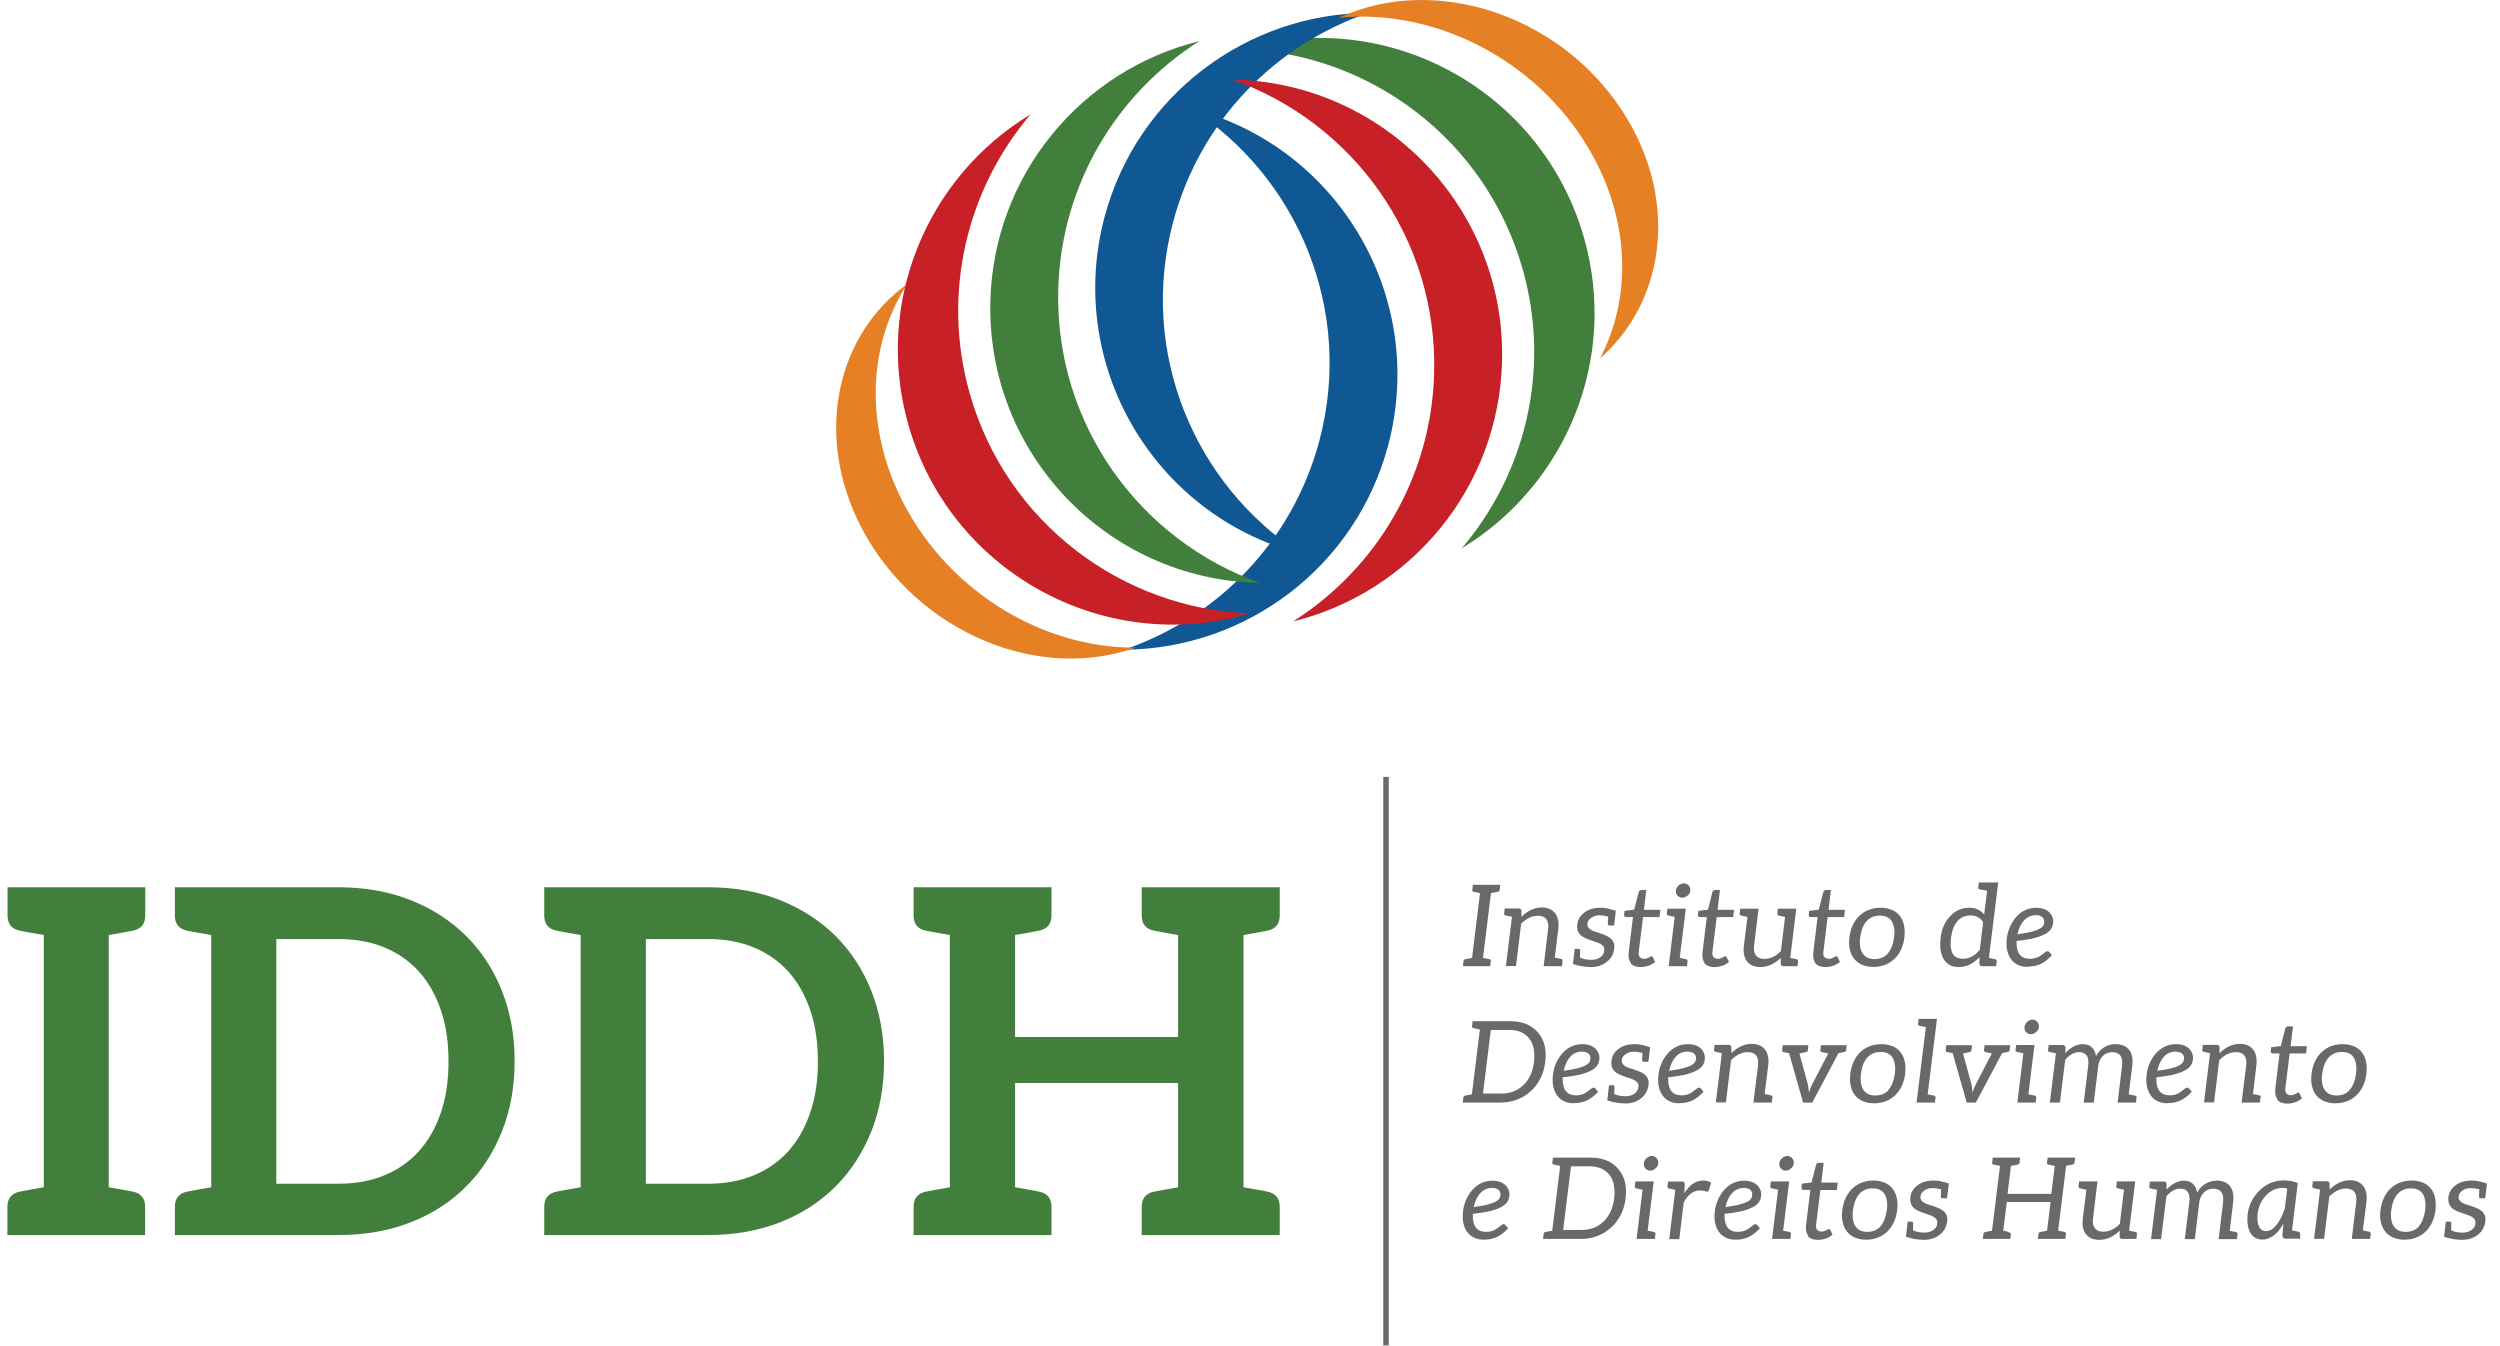
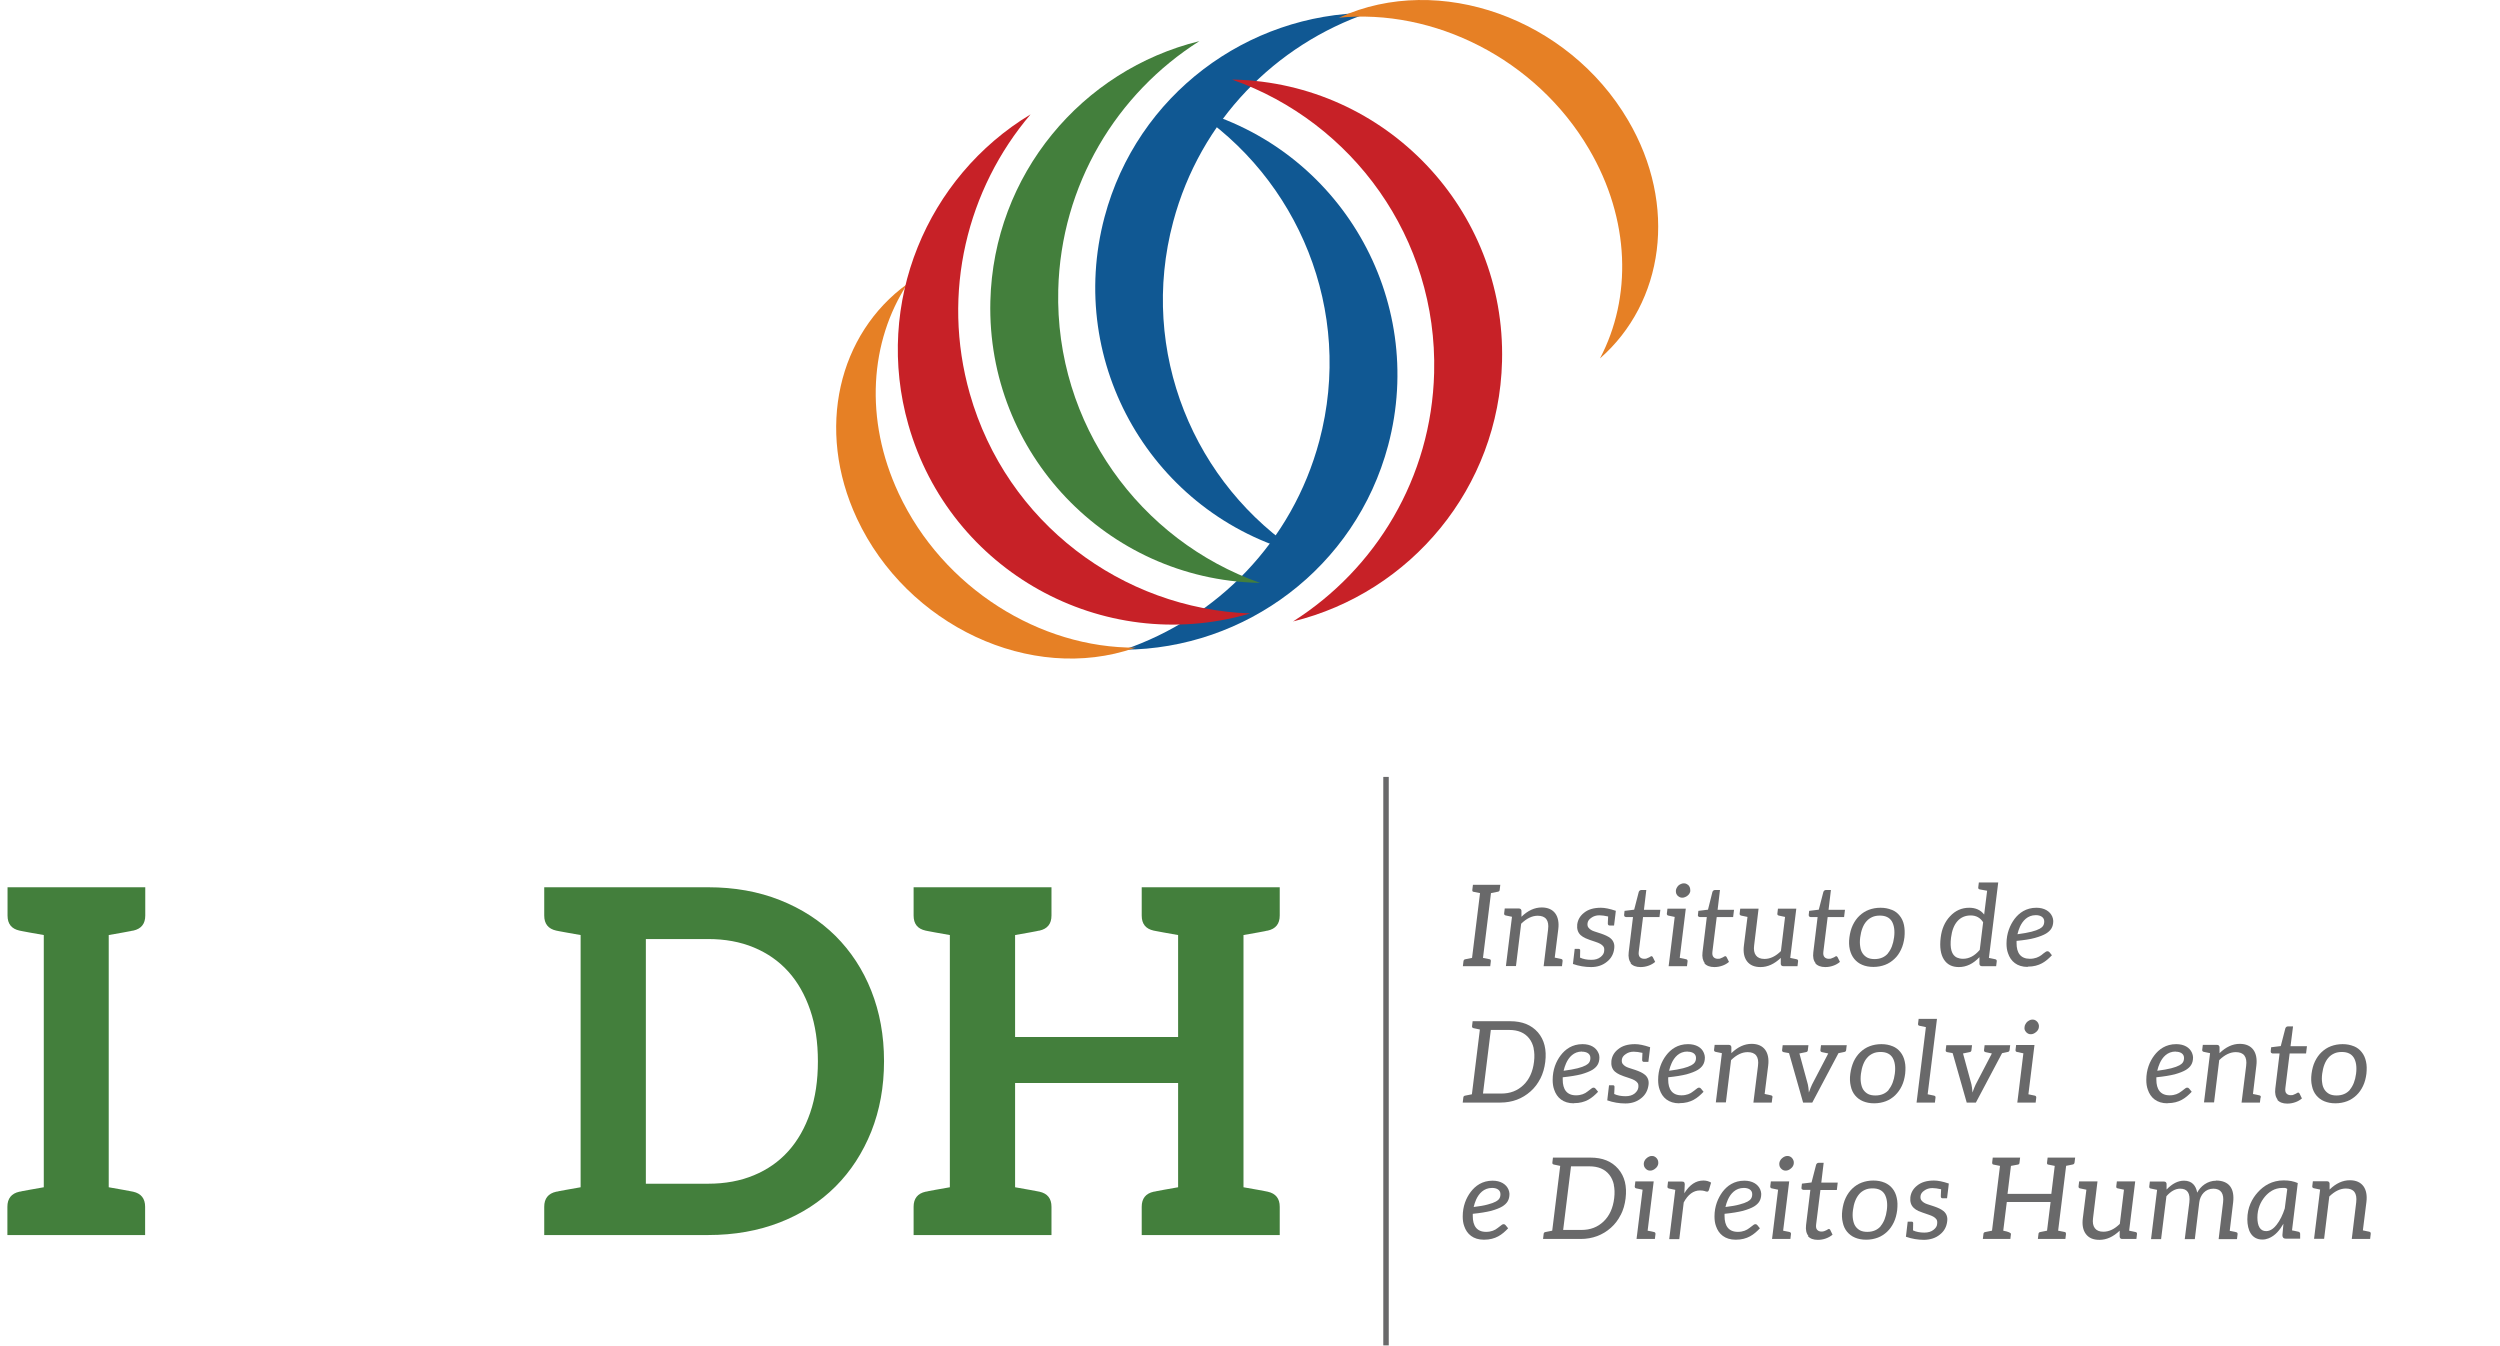
<svg xmlns="http://www.w3.org/2000/svg" width="169" height="91" viewBox="0 0 169 91" fill="none">
-   <path fill-rule="evenodd" clip-rule="evenodd" d="M83.988 3.32C92.618 3.64 100.438 9.43 102.928 18.18C104.868 25.01 103.098 32.03 98.818 37.06C105.818 32.83 109.428 24.31 107.078 16.07C104.268 6.2 93.988 0.47 84.118 3.28C84.078 3.29 84.028 3.3 83.978 3.32H83.988Z" fill="#437F3C" />
  <path fill-rule="evenodd" clip-rule="evenodd" d="M80.518 7.34C87.768 12.03 91.528 21.01 89.188 29.8C87.358 36.66 82.248 41.78 75.988 43.92C84.168 43.87 91.628 38.39 93.838 30.11C96.478 20.19 90.578 10.01 80.658 7.37C80.618 7.36 80.568 7.34 80.518 7.33V7.34Z" fill="#105893" />
  <path fill-rule="evenodd" clip-rule="evenodd" d="M87.968 37.45C80.718 32.76 76.958 23.78 79.308 14.99C81.138 8.13 86.248 3.01 92.508 0.87C84.328 0.92 76.868 6.4 74.668 14.67C72.028 24.59 77.928 34.77 87.848 37.41C87.888 37.42 87.938 37.43 87.988 37.45H87.968Z" fill="#105893" />
  <path fill-rule="evenodd" clip-rule="evenodd" d="M85.198 39.41C77.058 36.54 71.308 28.68 71.538 19.59C71.718 12.49 75.488 6.32 81.078 2.78C73.138 4.73 67.158 11.8 66.948 20.37C66.698 30.63 74.808 39.15 85.058 39.4C85.108 39.4 85.148 39.4 85.198 39.4V39.41Z" fill="#437F3C" />
  <path fill-rule="evenodd" clip-rule="evenodd" d="M90.478 1.2C96.908 0.55 103.838 3.97 107.418 10.08C110.218 14.85 110.318 20.13 108.158 24.23C112.478 20.45 113.438 13.88 110.058 8.13C106.018 1.24 97.288 -1.88 90.568 1.17C90.538 1.19 90.508 1.2 90.478 1.21V1.2Z" fill="#E68025" />
  <path fill-rule="evenodd" clip-rule="evenodd" d="M76.778 43.78C70.318 43.82 63.748 39.77 60.748 33.35C58.408 28.34 58.808 23.07 61.338 19.19C56.688 22.55 55.108 29 57.928 35.05C61.308 42.29 69.698 46.22 76.678 43.81C76.708 43.8 76.748 43.79 76.778 43.78Z" fill="#E68025" />
  <path fill-rule="evenodd" clip-rule="evenodd" d="M83.288 5.38C91.438 8.25 97.178 16.1 96.948 25.2C96.768 32.3 92.998 38.47 87.408 42.01C95.348 40.06 101.328 32.99 101.538 24.42C101.798 14.16 93.678 5.64 83.428 5.38C83.378 5.38 83.338 5.38 83.288 5.38Z" fill="#C72127" />
  <path fill-rule="evenodd" clip-rule="evenodd" d="M84.498 41.47C75.868 41.15 68.048 35.36 65.558 26.61C63.618 19.78 65.388 12.76 69.668 7.73C62.668 11.95 59.058 20.48 61.408 28.72C64.218 38.59 74.498 44.32 84.368 41.51C84.418 41.5 84.458 41.48 84.508 41.47H84.498Z" fill="#C72127" />
  <path fill-rule="evenodd" clip-rule="evenodd" d="M8.79 62.949C8.7 62.969 8.54 62.999 8.31 63.039C8.07 63.079 7.75 63.139 7.35 63.209V80.259C7.75 80.329 8.07 80.389 8.31 80.429C8.54 80.469 8.71 80.499 8.79 80.519C8.88 80.539 8.95 80.549 9 80.559C9.54 80.679 9.81 81.019 9.81 81.579V83.489H0.5V81.579C0.5 81.019 0.77 80.679 1.31 80.559C1.36 80.559 1.43 80.539 1.51 80.519C1.6 80.499 1.76 80.479 2 80.429C2.23 80.389 2.55 80.329 2.96 80.259V63.209C2.55 63.139 2.23 63.079 2 63.039C1.76 62.999 1.6 62.969 1.52 62.949C1.43 62.929 1.36 62.919 1.32 62.909C0.78 62.789 0.51 62.459 0.51 61.889V59.979H9.82V61.889C9.82 62.449 9.55 62.789 9.01 62.909C8.96 62.909 8.89 62.929 8.8 62.949H8.79Z" fill="#437F3C" />
-   <path fill-rule="evenodd" clip-rule="evenodd" d="M30.32 71.749C30.32 70.459 30.15 69.299 29.8 68.279C29.45 67.259 28.96 66.389 28.32 65.679C27.68 64.969 26.9 64.429 25.99 64.049C25.07 63.669 24.04 63.479 22.9 63.479H18.68V80.019H22.9C24.05 80.019 25.08 79.829 25.99 79.449C26.91 79.069 27.68 78.529 28.32 77.819C28.96 77.109 29.45 76.239 29.8 75.219C30.15 74.199 30.32 73.039 30.32 71.749ZM34.79 71.749C34.79 73.469 34.5 75.049 33.93 76.489C33.35 77.929 32.55 79.169 31.51 80.209C30.47 81.249 29.22 82.059 27.76 82.629C26.3 83.199 24.68 83.489 22.9 83.489H11.82V81.579C11.82 81.019 12.09 80.679 12.63 80.559C12.68 80.559 12.75 80.539 12.83 80.519C12.92 80.509 13.08 80.469 13.32 80.429C13.55 80.389 13.87 80.329 14.28 80.259V63.209C13.87 63.139 13.55 63.079 13.32 63.039C13.09 62.999 12.92 62.969 12.83 62.949C12.74 62.929 12.67 62.919 12.63 62.909C12.09 62.789 11.82 62.449 11.82 61.889V59.979H22.9C24.67 59.979 26.3 60.269 27.76 60.849C29.22 61.429 30.47 62.239 31.51 63.269C32.55 64.309 33.36 65.539 33.93 66.979C34.5 68.419 34.79 69.999 34.79 71.719V71.749Z" fill="#437F3C" />
  <path fill-rule="evenodd" clip-rule="evenodd" d="M55.29 71.749C55.29 70.459 55.12 69.299 54.77 68.279C54.42 67.259 53.93 66.389 53.29 65.679C52.65 64.969 51.87 64.429 50.96 64.049C50.05 63.669 49.01 63.479 47.87 63.479H43.66V80.019H47.87C49.02 80.019 50.05 79.829 50.96 79.449C51.88 79.069 52.65 78.529 53.29 77.819C53.93 77.109 54.42 76.239 54.77 75.219C55.12 74.199 55.29 73.039 55.29 71.749ZM59.76 71.749C59.76 73.469 59.47 75.049 58.9 76.489C58.32 77.929 57.52 79.169 56.48 80.209C55.44 81.249 54.19 82.059 52.73 82.629C51.27 83.199 49.65 83.489 47.87 83.489H36.79V81.579C36.79 81.019 37.06 80.679 37.6 80.559C37.65 80.559 37.72 80.539 37.8 80.519C37.89 80.509 38.05 80.469 38.29 80.429C38.52 80.389 38.84 80.329 39.25 80.259V63.209C38.84 63.139 38.52 63.079 38.29 63.039C38.05 62.999 37.89 62.969 37.8 62.949C37.71 62.929 37.64 62.919 37.6 62.909C37.06 62.789 36.79 62.449 36.79 61.889V59.979H47.87C49.65 59.979 51.27 60.269 52.73 60.849C54.19 61.429 55.44 62.239 56.48 63.269C57.52 64.309 58.33 65.539 58.9 66.979C59.47 68.419 59.76 69.999 59.76 71.719V71.749Z" fill="#437F3C" />
  <path fill-rule="evenodd" clip-rule="evenodd" d="M85.5 62.949C85.41 62.969 85.25 62.999 85.02 63.039C84.79 63.079 84.47 63.139 84.06 63.209V80.259C84.47 80.329 84.79 80.389 85.02 80.429C85.26 80.469 85.42 80.499 85.5 80.519C85.59 80.539 85.66 80.549 85.7 80.559C86.24 80.679 86.51 81.019 86.51 81.579V83.489H77.18V81.579C77.18 81.019 77.45 80.679 77.99 80.559C78.04 80.559 78.11 80.539 78.2 80.519C78.29 80.499 78.45 80.469 78.68 80.429C78.91 80.389 79.23 80.329 79.64 80.259V73.209H68.62V80.259C69.03 80.329 69.34 80.389 69.58 80.429C69.81 80.469 69.98 80.499 70.06 80.519C70.15 80.539 70.22 80.549 70.27 80.559C70.81 80.679 71.08 81.019 71.08 81.579V83.489H61.76V81.579C61.76 81.019 62.03 80.679 62.57 80.559C62.62 80.559 62.68 80.539 62.77 80.519C62.86 80.499 63.02 80.469 63.25 80.429C63.48 80.389 63.8 80.329 64.21 80.259V63.209C63.8 63.139 63.48 63.079 63.25 63.039C63.02 62.999 62.86 62.969 62.77 62.949C62.68 62.929 62.61 62.919 62.57 62.909C62.03 62.789 61.76 62.459 61.76 61.889V59.979H71.08V61.889C71.08 62.449 70.81 62.789 70.27 62.909C70.22 62.909 70.15 62.929 70.06 62.949C69.97 62.969 69.81 62.999 69.58 63.039C69.35 63.079 69.03 63.139 68.62 63.209V70.099H79.64V63.209C79.23 63.139 78.91 63.079 78.68 63.039C78.45 62.999 78.29 62.969 78.2 62.949C78.11 62.929 78.04 62.919 77.99 62.909C77.45 62.789 77.18 62.459 77.18 61.889V59.979H86.51V61.889C86.51 62.449 86.24 62.789 85.7 62.909C85.65 62.909 85.59 62.929 85.5 62.949Z" fill="#437F3C" />
  <path d="M93.88 52.519H93.51V90.949H93.88V52.519Z" fill="#69696A" />
  <path fill-rule="evenodd" clip-rule="evenodd" d="M100.79 60.374L100.25 64.754C100.49 64.804 100.64 64.834 100.7 64.844C100.76 64.854 100.79 64.904 100.78 64.984L100.74 65.314H98.89L98.93 64.984C98.94 64.904 98.98 64.854 99.06 64.844L99.51 64.754L100.05 60.374C99.81 60.324 99.66 60.294 99.6 60.284C99.54 60.274 99.52 60.224 99.53 60.144L99.57 59.814H101.42L101.38 60.144C101.38 60.224 101.33 60.274 101.24 60.284L100.79 60.374Z" fill="#69696A" />
  <path fill-rule="evenodd" clip-rule="evenodd" d="M105.63 64.984L105.59 65.314H104.35L104.65 62.834C104.73 62.214 104.49 61.904 103.95 61.904C103.57 61.904 103.2 62.084 102.83 62.444L102.48 65.304H101.8L102.21 61.974C101.97 61.924 101.83 61.894 101.78 61.884C101.71 61.864 101.67 61.824 101.68 61.744L101.72 61.414H102.68C102.78 61.414 102.83 61.464 102.85 61.554V61.974C103.28 61.554 103.74 61.344 104.22 61.344C105.06 61.344 105.45 61.924 105.34 62.814L105.1 64.734C105.34 64.784 105.48 64.814 105.53 64.824C105.61 64.844 105.64 64.884 105.63 64.964V64.984Z" fill="#69696A" />
  <path fill-rule="evenodd" clip-rule="evenodd" d="M109.23 61.564L109.2 61.834L109.11 62.564H108.81C108.74 62.564 108.7 62.524 108.69 62.454C108.69 62.444 108.69 62.274 108.71 61.954C108.48 61.904 108.29 61.874 108.12 61.874C107.9 61.874 107.72 61.934 107.57 62.044C107.42 62.144 107.34 62.264 107.32 62.394C107.3 62.524 107.32 62.624 107.37 62.694C107.46 62.814 107.59 62.904 107.78 62.964C107.97 63.024 108.12 63.074 108.24 63.114C108.36 63.154 108.48 63.204 108.59 63.254C108.71 63.304 108.8 63.374 108.89 63.444C109.08 63.614 109.16 63.844 109.12 64.124C109.08 64.494 108.91 64.794 108.63 65.014C108.34 65.254 107.98 65.374 107.56 65.374C107.14 65.374 106.73 65.304 106.33 65.164L106.45 64.144H106.72C106.78 64.144 106.82 64.174 106.82 64.244C106.82 64.264 106.82 64.434 106.81 64.734C107.02 64.834 107.27 64.884 107.58 64.884C107.83 64.884 108.04 64.824 108.2 64.694C108.35 64.574 108.43 64.444 108.44 64.304C108.46 64.154 108.44 64.044 108.39 63.984C108.34 63.914 108.27 63.854 108.18 63.804C108.09 63.754 107.99 63.714 107.87 63.674C107.55 63.574 107.32 63.484 107.18 63.424C107.05 63.364 106.94 63.294 106.85 63.214C106.66 63.034 106.59 62.794 106.62 62.494C106.66 62.184 106.81 61.914 107.08 61.704C107.36 61.474 107.74 61.364 108.22 61.364C108.49 61.364 108.82 61.434 109.21 61.564H109.23Z" fill="#69696A" />
  <path fill-rule="evenodd" clip-rule="evenodd" d="M110.26 65.114C110.12 64.944 110.06 64.694 110.1 64.374L110.39 61.994H109.92C109.92 61.994 109.85 61.984 109.82 61.954C109.8 61.934 109.79 61.894 109.79 61.844L109.82 61.574L110.47 61.494L110.78 60.294C110.78 60.294 110.81 60.224 110.84 60.204C110.87 60.184 110.91 60.164 110.95 60.164H111.29L111.13 61.504H112.24L112.18 61.994H111.07L110.78 64.334C110.76 64.494 110.78 64.614 110.85 64.694C110.92 64.774 111.02 64.814 111.14 64.814C111.21 64.814 111.28 64.814 111.33 64.784C111.38 64.764 111.43 64.744 111.47 64.724C111.51 64.704 111.55 64.684 111.57 64.664L111.64 64.634C111.64 64.634 111.71 64.654 111.73 64.704L111.89 65.024C111.76 65.134 111.61 65.224 111.43 65.284C111.26 65.344 111.08 65.374 110.9 65.374C110.59 65.374 110.37 65.284 110.22 65.114H110.26Z" fill="#69696A" />
  <path fill-rule="evenodd" clip-rule="evenodd" d="M114.27 60.204C114.27 60.274 114.24 60.334 114.21 60.394C114.18 60.454 114.13 60.504 114.08 60.544C114.03 60.584 113.97 60.624 113.91 60.644C113.85 60.674 113.78 60.684 113.72 60.684C113.66 60.684 113.59 60.674 113.54 60.644C113.49 60.614 113.44 60.584 113.4 60.544C113.36 60.494 113.33 60.444 113.31 60.394C113.29 60.334 113.29 60.274 113.29 60.204C113.29 60.134 113.32 60.074 113.35 60.014C113.38 59.954 113.42 59.904 113.47 59.854C113.52 59.814 113.58 59.774 113.64 59.754C113.7 59.724 113.76 59.714 113.83 59.714C113.9 59.714 113.96 59.724 114.01 59.754C114.06 59.784 114.11 59.814 114.15 59.854C114.19 59.904 114.22 59.954 114.24 60.014C114.26 60.074 114.26 60.134 114.26 60.204H114.27ZM114.08 64.984L114.04 65.314H112.8L112.87 64.754L113.21 61.984C113.21 61.984 112.85 61.914 112.78 61.894C112.71 61.884 112.67 61.824 112.68 61.754L112.72 61.424H113.96L113.55 64.754C113.55 64.754 113.91 64.824 113.98 64.844C114.05 64.854 114.09 64.914 114.08 64.984Z" fill="#69696A" />
  <path fill-rule="evenodd" clip-rule="evenodd" d="M115.25 65.114C115.11 64.944 115.05 64.694 115.09 64.374L115.38 61.994H114.91C114.91 61.994 114.84 61.984 114.81 61.954C114.78 61.934 114.77 61.894 114.78 61.844L114.81 61.574L115.46 61.494L115.76 60.294C115.76 60.294 115.79 60.224 115.82 60.204C115.85 60.184 115.89 60.164 115.93 60.164H116.27L116.11 61.504H117.22L117.16 61.994H116.05L115.76 64.334C115.74 64.494 115.76 64.614 115.83 64.694C115.9 64.774 116 64.814 116.12 64.814C116.19 64.814 116.26 64.814 116.31 64.784C116.36 64.764 116.41 64.744 116.45 64.724C116.49 64.704 116.53 64.684 116.55 64.664L116.63 64.634C116.63 64.634 116.7 64.654 116.72 64.704L116.88 65.024C116.75 65.134 116.6 65.224 116.42 65.284C116.25 65.344 116.07 65.374 115.89 65.374C115.58 65.374 115.36 65.284 115.21 65.114H115.25Z" fill="#69696A" />
  <path fill-rule="evenodd" clip-rule="evenodd" d="M120.39 64.294L120.67 61.984C120.67 61.984 120.49 61.944 120.25 61.894C120.17 61.874 120.14 61.834 120.15 61.754L120.19 61.424H121.43L121.02 64.754C121.26 64.804 121.4 64.834 121.45 64.844C121.53 64.864 121.56 64.904 121.55 64.984L121.51 65.314H120.55C120.45 65.314 120.4 65.264 120.38 65.174V64.754C119.95 65.164 119.5 65.374 119.01 65.374C118.6 65.374 118.29 65.244 118.09 64.974C117.9 64.714 117.83 64.364 117.89 63.904L118.13 61.984C117.89 61.934 117.75 61.904 117.7 61.894C117.63 61.874 117.59 61.834 117.6 61.754L117.64 61.424H118.88L118.58 63.904C118.54 64.194 118.58 64.424 118.7 64.584C118.82 64.744 119.01 64.824 119.28 64.824C119.67 64.824 120.04 64.644 120.4 64.284L120.39 64.294Z" fill="#69696A" />
  <path fill-rule="evenodd" clip-rule="evenodd" d="M122.74 65.114C122.59 64.944 122.54 64.694 122.58 64.374L122.87 61.994H122.4C122.4 61.994 122.33 61.984 122.3 61.954C122.28 61.934 122.27 61.894 122.27 61.844L122.3 61.574L122.95 61.494L123.26 60.294C123.26 60.294 123.29 60.224 123.32 60.204C123.35 60.184 123.39 60.164 123.43 60.164H123.77L123.61 61.504H124.72L124.66 61.994H123.55L123.26 64.334C123.24 64.494 123.26 64.614 123.33 64.694C123.4 64.774 123.5 64.814 123.62 64.814C123.69 64.814 123.76 64.814 123.81 64.784C123.86 64.764 123.91 64.744 123.96 64.724C124 64.704 124.04 64.684 124.06 64.664L124.13 64.634C124.13 64.634 124.19 64.654 124.22 64.704L124.38 65.024C124.25 65.134 124.1 65.224 123.92 65.284C123.75 65.344 123.57 65.374 123.39 65.374C123.08 65.374 122.86 65.284 122.71 65.114H122.74Z" fill="#69696A" />
  <path fill-rule="evenodd" clip-rule="evenodd" d="M127.62 64.444C127.84 64.184 127.98 63.824 128.04 63.364C128.1 62.904 128.04 62.544 127.89 62.284C127.73 62.024 127.46 61.894 127.08 61.894C126.89 61.894 126.71 61.924 126.56 61.994C126.41 62.064 126.28 62.154 126.17 62.284C126.06 62.404 125.97 62.564 125.9 62.744C125.83 62.924 125.78 63.134 125.75 63.364C125.72 63.594 125.72 63.804 125.75 63.984C125.77 64.164 125.83 64.324 125.91 64.444C125.99 64.564 126.1 64.664 126.23 64.734C126.37 64.804 126.53 64.834 126.72 64.834C127.1 64.834 127.41 64.704 127.63 64.444H127.62ZM127.89 61.504C128.11 61.594 128.29 61.734 128.42 61.904C128.56 62.074 128.66 62.294 128.71 62.534C128.76 62.784 128.77 63.054 128.74 63.364C128.7 63.674 128.63 63.944 128.51 64.194C128.39 64.444 128.25 64.654 128.06 64.824C127.88 64.994 127.67 65.134 127.43 65.224C127.19 65.314 126.93 65.364 126.64 65.364C126.35 65.364 126.1 65.314 125.89 65.224C125.67 65.134 125.49 64.994 125.35 64.824C125.21 64.654 125.11 64.444 125.05 64.194C124.99 63.944 124.98 63.674 125.02 63.364C125.06 63.064 125.13 62.784 125.25 62.534C125.37 62.284 125.52 62.074 125.7 61.904C125.88 61.734 126.09 61.594 126.33 61.504C126.57 61.414 126.83 61.364 127.12 61.364C127.41 61.364 127.66 61.414 127.87 61.504H127.89Z" fill="#69696A" />
  <path fill-rule="evenodd" clip-rule="evenodd" d="M133.83 64.224L134.06 62.344C133.87 62.044 133.59 61.884 133.22 61.884C132.85 61.884 132.55 62.014 132.32 62.274C132.09 62.534 131.95 62.904 131.89 63.384C131.8 64.114 131.93 64.564 132.29 64.734C132.41 64.784 132.54 64.814 132.7 64.814C133.1 64.814 133.48 64.624 133.82 64.224H133.83ZM134.13 61.814L134.33 60.214C134.07 60.174 133.91 60.144 133.83 60.124C133.75 60.104 133.72 60.064 133.73 59.984L133.77 59.654H135.08L134.45 64.754C134.69 64.804 134.83 64.834 134.88 64.844C134.95 64.864 134.99 64.904 134.98 64.984L134.94 65.314H133.98C133.88 65.314 133.83 65.264 133.81 65.174V64.704C133.39 65.154 132.92 65.374 132.42 65.374C131.96 65.374 131.63 65.204 131.41 64.864C131.19 64.524 131.11 64.024 131.19 63.384C131.26 62.794 131.47 62.314 131.82 61.944C132.18 61.554 132.61 61.364 133.12 61.364C133.55 61.364 133.89 61.514 134.13 61.824V61.814Z" fill="#69696A" />
  <path fill-rule="evenodd" clip-rule="evenodd" d="M137.62 61.864C137.06 61.864 136.73 62.254 136.55 62.644C136.48 62.804 136.42 62.974 136.38 63.154C136.77 63.104 137.09 63.044 137.33 62.984C137.57 62.924 137.75 62.854 137.88 62.784C138.08 62.674 138.19 62.544 138.19 62.284C138.19 62.004 137.93 61.864 137.63 61.864H137.62ZM137.07 65.364C136.35 65.364 135.92 64.984 135.74 64.434C135.67 64.244 135.64 64.024 135.64 63.784C135.64 63.084 135.88 62.534 136.18 62.124C136.49 61.714 136.96 61.364 137.66 61.364C138.19 61.364 138.57 61.594 138.73 61.954C138.77 62.054 138.8 62.154 138.8 62.254C138.8 62.684 138.62 62.914 138.32 63.104C138.14 63.214 137.88 63.314 137.56 63.404C137.24 63.494 136.82 63.554 136.32 63.604V63.684V63.764C136.32 64.414 136.59 64.814 137.22 64.814C137.56 64.814 137.81 64.704 138 64.564C138.1 64.484 138.19 64.404 138.29 64.344C138.33 64.314 138.37 64.304 138.41 64.304C138.46 64.304 138.5 64.324 138.54 64.364L138.71 64.574C138.31 64.994 137.87 65.344 137.08 65.344L137.07 65.364Z" fill="#69696A" />
  <path fill-rule="evenodd" clip-rule="evenodd" d="M103.68 70.874C103.62 70.604 103.52 70.384 103.37 70.194C103.07 69.814 102.62 69.624 102.02 69.624H100.78L100.25 73.924H101.49C102.09 73.924 102.58 73.734 102.98 73.354C103.38 72.974 103.62 72.444 103.7 71.774C103.74 71.434 103.73 71.134 103.67 70.864L103.68 70.874ZM104.13 72.904C103.96 73.244 103.74 73.534 103.47 73.774C102.91 74.274 102.23 74.534 101.42 74.534H98.88L98.92 74.204C98.92 74.124 98.97 74.074 99.05 74.064L99.5 73.974L100.04 69.594C99.8 69.544 99.66 69.514 99.61 69.504C99.54 69.484 99.5 69.444 99.51 69.364L99.55 69.034H102.09C102.9 69.034 103.52 69.284 103.96 69.784C104.4 70.294 104.56 70.964 104.46 71.784C104.41 72.194 104.3 72.574 104.13 72.914V72.904Z" fill="#69696A" />
  <path fill-rule="evenodd" clip-rule="evenodd" d="M106.94 71.084C106.38 71.084 106.05 71.474 105.87 71.874C105.8 72.034 105.74 72.204 105.7 72.384C106.09 72.334 106.41 72.274 106.65 72.214C106.89 72.154 107.07 72.084 107.2 72.014C107.4 71.904 107.51 71.774 107.51 71.514C107.51 71.224 107.25 71.094 106.95 71.094L106.94 71.084ZM106.39 74.584C105.67 74.584 105.24 74.204 105.06 73.654C104.99 73.464 104.96 73.244 104.96 73.004C104.96 72.304 105.19 71.754 105.5 71.344C105.81 70.934 106.28 70.584 106.98 70.584C107.51 70.584 107.89 70.804 108.05 71.174C108.1 71.274 108.12 71.384 108.12 71.474C108.12 71.904 107.94 72.134 107.64 72.324C107.45 72.434 107.2 72.534 106.88 72.624C106.56 72.704 106.14 72.774 105.64 72.824V72.904V72.984C105.64 73.634 105.91 74.044 106.54 74.044C106.88 74.044 107.14 73.934 107.32 73.784C107.42 73.704 107.51 73.634 107.61 73.564C107.65 73.534 107.69 73.524 107.73 73.524C107.78 73.524 107.82 73.544 107.86 73.594L108.03 73.804C107.63 74.224 107.19 74.574 106.4 74.574L106.39 74.584Z" fill="#69696A" />
  <path fill-rule="evenodd" clip-rule="evenodd" d="M111.55 70.784L111.52 71.054L111.43 71.784H111.13C111.06 71.784 111.02 71.744 111.01 71.674C111.01 71.664 111.01 71.494 111.03 71.174C110.81 71.124 110.61 71.094 110.44 71.094C110.22 71.094 110.04 71.154 109.89 71.264C109.74 71.364 109.66 71.484 109.64 71.614C109.62 71.744 109.64 71.844 109.69 71.914C109.78 72.034 109.91 72.124 110.1 72.184C110.28 72.244 110.44 72.294 110.56 72.334C110.68 72.374 110.8 72.424 110.91 72.474C111.02 72.524 111.12 72.594 111.21 72.664C111.4 72.834 111.48 73.064 111.44 73.344C111.39 73.714 111.23 74.014 110.95 74.234C110.66 74.474 110.3 74.594 109.88 74.594C109.46 74.594 109.05 74.524 108.65 74.384L108.77 73.364H109.04C109.1 73.364 109.14 73.394 109.14 73.464C109.14 73.484 109.14 73.654 109.12 73.954C109.33 74.054 109.59 74.104 109.89 74.104C110.14 74.104 110.35 74.044 110.51 73.914C110.65 73.794 110.73 73.664 110.75 73.524C110.77 73.374 110.75 73.264 110.7 73.204C110.65 73.134 110.58 73.074 110.49 73.024C110.4 72.974 110.3 72.934 110.18 72.894C109.85 72.794 109.63 72.704 109.49 72.644C109.36 72.584 109.25 72.514 109.16 72.434C108.97 72.254 108.9 72.014 108.93 71.714C108.97 71.394 109.12 71.134 109.39 70.924C109.67 70.694 110.05 70.584 110.53 70.584C110.8 70.584 111.13 70.654 111.52 70.784H111.55Z" fill="#69696A" />
  <path fill-rule="evenodd" clip-rule="evenodd" d="M114.07 71.084C113.51 71.084 113.18 71.474 113 71.874C112.93 72.034 112.87 72.204 112.83 72.384C113.22 72.334 113.54 72.274 113.78 72.214C114.02 72.154 114.2 72.084 114.33 72.014C114.53 71.904 114.65 71.774 114.65 71.514C114.65 71.224 114.39 71.094 114.09 71.094L114.07 71.084ZM113.52 74.584C112.8 74.584 112.37 74.204 112.19 73.654C112.12 73.464 112.09 73.244 112.09 73.004C112.09 72.304 112.32 71.754 112.63 71.344C112.94 70.934 113.41 70.584 114.11 70.584C114.64 70.584 115.03 70.804 115.18 71.174C115.22 71.274 115.25 71.384 115.25 71.474C115.25 71.904 115.07 72.134 114.77 72.324C114.59 72.434 114.33 72.534 114.01 72.624C113.69 72.704 113.27 72.774 112.77 72.824V72.904V72.984C112.77 73.634 113.04 74.044 113.67 74.044C114.01 74.044 114.27 73.934 114.45 73.784C114.55 73.704 114.64 73.634 114.74 73.564C114.78 73.534 114.82 73.524 114.86 73.524C114.91 73.524 114.95 73.544 114.99 73.594L115.16 73.804C114.76 74.224 114.32 74.574 113.53 74.574L113.52 74.584Z" fill="#69696A" />
  <path fill-rule="evenodd" clip-rule="evenodd" d="M119.81 74.204L119.77 74.534H118.53L118.84 72.054C118.92 71.434 118.68 71.124 118.14 71.124C117.76 71.124 117.39 71.304 117.02 71.664L116.67 74.524H115.99L116.4 71.194C116.16 71.144 116.02 71.114 115.97 71.104C115.9 71.084 115.86 71.044 115.87 70.964L115.91 70.634H116.87C116.97 70.634 117.02 70.684 117.04 70.774V71.194C117.47 70.774 117.93 70.564 118.41 70.564C119.25 70.564 119.64 71.144 119.53 72.034L119.29 73.954C119.53 74.004 119.67 74.034 119.72 74.044C119.8 74.064 119.83 74.104 119.82 74.184L119.81 74.204Z" fill="#69696A" />
  <path fill-rule="evenodd" clip-rule="evenodd" d="M124.84 70.644L124.8 70.974C124.8 71.054 124.75 71.104 124.67 71.114C124.64 71.114 124.51 71.144 124.28 71.194L122.51 74.534H121.89L120.94 71.194C120.94 71.194 120.83 71.164 120.73 71.154C120.63 71.134 120.58 71.124 120.57 71.124C120.5 71.104 120.46 71.064 120.47 70.984L120.51 70.654H122.25L122.21 70.984C122.21 71.064 122.16 71.114 122.08 71.124C122.03 71.134 121.89 71.164 121.64 71.214L122.21 73.304C122.24 73.424 122.26 73.604 122.28 73.854C122.37 73.604 122.44 73.424 122.5 73.304L123.59 71.214C123.53 71.204 123.39 71.174 123.16 71.124C123.09 71.104 123.05 71.064 123.06 70.984L123.1 70.654H124.82L124.84 70.644Z" fill="#69696A" />
  <path fill-rule="evenodd" clip-rule="evenodd" d="M127.67 73.664C127.89 73.404 128.03 73.044 128.09 72.584C128.15 72.124 128.09 71.754 127.94 71.504C127.78 71.244 127.51 71.114 127.13 71.114C126.93 71.114 126.76 71.144 126.61 71.214C126.46 71.284 126.33 71.374 126.22 71.504C126.11 71.624 126.02 71.784 125.95 71.964C125.88 72.144 125.83 72.354 125.8 72.584C125.77 72.814 125.77 73.024 125.8 73.204C125.83 73.384 125.88 73.544 125.96 73.664C126.04 73.784 126.15 73.884 126.28 73.954C126.42 74.024 126.58 74.054 126.78 74.054C127.16 74.054 127.47 73.924 127.69 73.664H127.67ZM127.94 70.724C128.16 70.814 128.34 70.954 128.47 71.124C128.61 71.294 128.71 71.514 128.76 71.754C128.82 72.004 128.82 72.274 128.79 72.584C128.75 72.894 128.68 73.164 128.56 73.414C128.44 73.664 128.29 73.864 128.11 74.044C127.93 74.214 127.72 74.354 127.48 74.444C127.24 74.534 126.98 74.584 126.69 74.584C126.4 74.584 126.16 74.534 125.94 74.444C125.72 74.354 125.54 74.214 125.4 74.044C125.26 73.874 125.16 73.664 125.11 73.414C125.05 73.164 125.04 72.894 125.08 72.584C125.12 72.284 125.2 72.004 125.31 71.754C125.43 71.504 125.58 71.294 125.76 71.124C125.94 70.954 126.15 70.814 126.39 70.724C126.63 70.634 126.89 70.584 127.18 70.584C127.47 70.584 127.72 70.634 127.93 70.724H127.94Z" fill="#69696A" />
  <path fill-rule="evenodd" clip-rule="evenodd" d="M130.84 74.204L130.8 74.534H129.56L130.19 69.434C129.95 69.384 129.81 69.354 129.76 69.344C129.68 69.324 129.65 69.284 129.66 69.204L129.7 68.874H130.94L130.31 73.974C130.55 74.024 130.69 74.054 130.74 74.064C130.82 74.084 130.85 74.124 130.84 74.204Z" fill="#69696A" />
  <path fill-rule="evenodd" clip-rule="evenodd" d="M135.89 70.644L135.85 70.974C135.84 71.054 135.8 71.104 135.72 71.114C135.69 71.114 135.56 71.144 135.34 71.194L133.57 74.534H132.95L132 71.194C132 71.194 131.89 71.164 131.79 71.154C131.69 71.134 131.64 71.124 131.63 71.124C131.55 71.104 131.52 71.064 131.53 70.984L131.57 70.654H133.31L133.27 70.984C133.27 71.064 133.22 71.114 133.14 71.124C133.09 71.134 132.95 71.164 132.7 71.214L133.27 73.304C133.3 73.424 133.32 73.604 133.34 73.854C133.43 73.604 133.5 73.424 133.56 73.304L134.65 71.214C134.59 71.204 134.45 71.174 134.22 71.124C134.15 71.104 134.11 71.064 134.12 70.984L134.16 70.654H135.88L135.89 70.644Z" fill="#69696A" />
  <path fill-rule="evenodd" clip-rule="evenodd" d="M137.83 69.424C137.83 69.494 137.8 69.554 137.77 69.614C137.74 69.674 137.69 69.724 137.64 69.764C137.59 69.814 137.53 69.844 137.47 69.874C137.41 69.904 137.34 69.914 137.28 69.914C137.22 69.914 137.15 69.904 137.1 69.874C137.05 69.844 137 69.814 136.96 69.764C136.92 69.714 136.89 69.664 136.87 69.614C136.85 69.554 136.85 69.494 136.86 69.424C136.86 69.354 136.89 69.294 136.92 69.234C136.95 69.174 136.99 69.124 137.04 69.074C137.09 69.034 137.15 68.994 137.21 68.964C137.27 68.934 137.33 68.924 137.4 68.924C137.47 68.924 137.53 68.934 137.58 68.964C137.63 68.994 137.68 69.024 137.72 69.074C137.76 69.114 137.79 69.174 137.81 69.234C137.83 69.294 137.84 69.354 137.83 69.424ZM137.65 74.204L137.61 74.534H136.37L136.44 73.974L136.78 71.204C136.78 71.204 136.42 71.134 136.35 71.114C136.28 71.104 136.24 71.044 136.25 70.974L136.29 70.644H137.53L137.12 73.974C137.12 73.974 137.48 74.044 137.55 74.064C137.62 74.074 137.66 74.134 137.65 74.204Z" fill="#69696A" />
-   <path fill-rule="evenodd" clip-rule="evenodd" d="M142.97 70.584C143.87 70.584 144.25 71.124 144.14 72.054L143.9 73.974C144.14 74.024 144.28 74.054 144.33 74.064C144.41 74.084 144.44 74.124 144.43 74.204L144.39 74.534H143.15L143.45 72.054C143.52 71.474 143.32 71.124 142.79 71.124C142.26 71.124 141.9 71.544 141.84 72.054L141.54 74.534H140.86L141.16 72.054C141.24 71.434 141.03 71.124 140.54 71.124C140.22 71.124 139.91 71.294 139.61 71.634L139.25 74.534H138.57L138.98 71.204C138.74 71.154 138.6 71.124 138.55 71.114C138.48 71.104 138.44 71.054 138.45 70.974L138.49 70.644H139.45C139.55 70.644 139.6 70.694 139.62 70.784V71.184C140 70.784 140.39 70.584 140.8 70.584C141.35 70.584 141.61 70.914 141.69 71.394C141.91 70.964 142.38 70.584 142.98 70.584H142.97Z" fill="#69696A" />
  <path fill-rule="evenodd" clip-rule="evenodd" d="M147.07 71.084C146.51 71.084 146.18 71.474 146 71.874C145.93 72.034 145.87 72.204 145.83 72.384C146.22 72.334 146.54 72.274 146.78 72.214C147.02 72.154 147.2 72.084 147.33 72.014C147.53 71.904 147.64 71.774 147.64 71.514C147.64 71.224 147.38 71.094 147.08 71.094L147.07 71.084ZM146.52 74.584C145.8 74.584 145.37 74.204 145.19 73.654C145.12 73.464 145.09 73.244 145.09 73.004C145.09 72.304 145.32 71.754 145.63 71.344C145.94 70.934 146.41 70.584 147.11 70.584C147.64 70.584 148.02 70.804 148.18 71.174C148.22 71.274 148.25 71.384 148.25 71.474C148.25 71.904 148.07 72.134 147.77 72.324C147.59 72.434 147.33 72.534 147.01 72.624C146.69 72.704 146.27 72.774 145.77 72.824V72.904V72.984C145.77 73.634 146.04 74.044 146.67 74.044C147.01 74.044 147.26 73.934 147.45 73.784C147.55 73.704 147.64 73.634 147.74 73.564C147.78 73.534 147.82 73.524 147.86 73.524C147.91 73.524 147.95 73.544 147.99 73.594L148.16 73.804C147.76 74.224 147.32 74.574 146.53 74.574L146.52 74.584Z" fill="#69696A" />
  <path fill-rule="evenodd" clip-rule="evenodd" d="M152.81 74.204L152.77 74.534H151.53L151.84 72.054C151.92 71.434 151.68 71.124 151.14 71.124C150.76 71.124 150.39 71.304 150.02 71.664L149.67 74.524H148.99L149.4 71.194C149.16 71.144 149.02 71.114 148.97 71.104C148.9 71.084 148.86 71.044 148.87 70.964L148.91 70.634H149.87C149.97 70.634 150.02 70.684 150.04 70.774V71.194C150.47 70.774 150.93 70.564 151.41 70.564C152.25 70.564 152.64 71.144 152.53 72.034L152.3 73.954C152.54 74.004 152.68 74.034 152.73 74.044C152.81 74.064 152.84 74.104 152.83 74.184L152.81 74.204Z" fill="#69696A" />
  <path fill-rule="evenodd" clip-rule="evenodd" d="M153.97 74.334C153.83 74.164 153.77 73.914 153.81 73.594L154.1 71.214H153.63C153.63 71.214 153.56 71.204 153.53 71.174C153.51 71.154 153.5 71.114 153.5 71.064L153.53 70.794L154.18 70.714L154.49 69.514C154.49 69.514 154.52 69.444 154.55 69.424C154.58 69.404 154.62 69.384 154.66 69.384H155.01L154.84 70.724H155.95L155.89 71.214H154.78L154.49 73.554C154.47 73.714 154.49 73.844 154.56 73.914C154.63 73.994 154.73 74.034 154.85 74.034C154.92 74.034 154.99 74.034 155.04 74.004C155.09 73.984 155.14 73.964 155.18 73.944C155.22 73.924 155.26 73.904 155.28 73.884L155.36 73.854C155.36 73.854 155.42 73.874 155.45 73.924L155.61 74.254C155.48 74.364 155.33 74.454 155.15 74.514C154.98 74.574 154.8 74.604 154.62 74.604C154.31 74.604 154.09 74.514 153.94 74.344L153.97 74.334Z" fill="#69696A" />
  <path fill-rule="evenodd" clip-rule="evenodd" d="M158.85 73.664C159.07 73.404 159.21 73.044 159.27 72.584C159.33 72.124 159.27 71.754 159.12 71.504C158.96 71.244 158.69 71.114 158.31 71.114C158.12 71.114 157.94 71.144 157.79 71.214C157.64 71.284 157.51 71.374 157.4 71.504C157.29 71.624 157.2 71.784 157.13 71.964C157.06 72.144 157.01 72.354 156.98 72.584C156.95 72.814 156.95 73.024 156.98 73.204C157 73.384 157.06 73.544 157.14 73.664C157.22 73.784 157.33 73.884 157.46 73.954C157.6 74.024 157.76 74.054 157.95 74.054C158.33 74.054 158.64 73.924 158.86 73.664H158.85ZM159.12 70.724C159.34 70.814 159.52 70.954 159.65 71.124C159.79 71.294 159.89 71.514 159.94 71.754C160 72.004 160 72.274 159.97 72.584C159.93 72.894 159.86 73.164 159.74 73.414C159.62 73.664 159.48 73.864 159.29 74.044C159.11 74.214 158.9 74.354 158.66 74.444C158.42 74.534 158.16 74.584 157.87 74.584C157.58 74.584 157.34 74.534 157.12 74.444C156.9 74.354 156.72 74.214 156.58 74.044C156.44 73.874 156.34 73.664 156.29 73.414C156.23 73.164 156.22 72.894 156.26 72.584C156.3 72.284 156.37 72.004 156.49 71.754C156.61 71.504 156.76 71.294 156.94 71.124C157.12 70.954 157.33 70.814 157.57 70.724C157.81 70.634 158.07 70.584 158.36 70.584C158.65 70.584 158.89 70.634 159.11 70.724H159.12Z" fill="#69696A" />
  <path fill-rule="evenodd" clip-rule="evenodd" d="M100.86 80.304C100.3 80.304 99.97 80.694 99.79 81.084C99.72 81.244 99.66 81.414 99.62 81.594C100.01 81.544 100.33 81.494 100.57 81.424C100.81 81.364 100.99 81.294 101.12 81.224C101.32 81.114 101.43 80.984 101.43 80.724C101.43 80.434 101.17 80.304 100.87 80.304H100.86ZM100.31 83.804C99.59 83.804 99.16 83.424 98.98 82.884C98.91 82.694 98.88 82.474 98.88 82.234C98.88 81.534 99.11 80.984 99.42 80.574C99.73 80.164 100.2 79.814 100.9 79.814C101.43 79.814 101.81 80.044 101.97 80.404C102.01 80.504 102.04 80.614 102.04 80.704C102.04 81.134 101.86 81.364 101.56 81.554C101.38 81.664 101.12 81.764 100.8 81.854C100.48 81.934 100.06 82.004 99.56 82.054V82.134V82.214C99.56 82.864 99.83 83.274 100.46 83.274C100.8 83.274 101.06 83.164 101.24 83.014C101.34 82.934 101.44 82.864 101.53 82.794C101.57 82.764 101.61 82.754 101.65 82.754C101.7 82.754 101.74 82.774 101.78 82.824L101.95 83.034C101.55 83.454 101.11 83.804 100.32 83.804H100.31Z" fill="#69696A" />
  <path fill-rule="evenodd" clip-rule="evenodd" d="M109.1 80.094C109.04 79.824 108.94 79.604 108.79 79.414C108.49 79.034 108.04 78.844 107.44 78.844H106.2L105.67 83.144H106.91C107.51 83.144 108 82.954 108.4 82.574C108.8 82.194 109.04 81.664 109.12 80.994C109.16 80.654 109.15 80.354 109.09 80.084L109.1 80.094ZM109.56 82.124C109.39 82.464 109.17 82.754 108.9 82.994C108.34 83.494 107.65 83.754 106.85 83.754H104.31L104.35 83.424C104.35 83.344 104.4 83.294 104.48 83.284L104.93 83.194L105.47 78.814C105.23 78.764 105.09 78.734 105.04 78.724C104.96 78.704 104.93 78.664 104.94 78.584L104.98 78.254H107.52C108.33 78.254 108.95 78.504 109.39 79.014C109.83 79.524 109.99 80.184 109.89 81.014C109.84 81.424 109.73 81.804 109.56 82.134V82.124Z" fill="#69696A" />
  <path fill-rule="evenodd" clip-rule="evenodd" d="M112.1 78.644C112.1 78.714 112.07 78.774 112.04 78.834C112.01 78.894 111.96 78.944 111.91 78.984C111.86 79.034 111.8 79.064 111.74 79.094C111.68 79.124 111.61 79.134 111.55 79.134C111.49 79.134 111.42 79.124 111.37 79.094C111.32 79.064 111.27 79.034 111.23 78.984C111.19 78.944 111.16 78.884 111.14 78.834C111.12 78.774 111.12 78.714 111.12 78.644C111.12 78.574 111.15 78.514 111.18 78.454C111.21 78.394 111.25 78.344 111.31 78.294C111.36 78.244 111.42 78.214 111.48 78.184C111.54 78.154 111.6 78.144 111.67 78.144C111.74 78.144 111.8 78.154 111.85 78.184C111.9 78.214 111.95 78.244 111.99 78.294C112.03 78.344 112.06 78.394 112.08 78.454C112.1 78.514 112.1 78.574 112.1 78.644ZM111.91 83.424L111.87 83.754H110.63L110.7 83.194L111.04 80.424C111.04 80.424 110.68 80.354 110.61 80.334C110.54 80.324 110.5 80.264 110.51 80.194L110.55 79.864H111.79L111.38 83.194C111.38 83.194 111.74 83.264 111.81 83.284C111.88 83.294 111.92 83.354 111.91 83.424Z" fill="#69696A" />
  <path fill-rule="evenodd" clip-rule="evenodd" d="M113.89 80.054L113.86 80.664C114.22 80.084 114.64 79.804 115.15 79.804C115.35 79.804 115.52 79.854 115.67 79.944L115.52 80.454C115.49 80.524 115.46 80.554 115.41 80.554C115.36 80.554 115.3 80.544 115.23 80.514C115.16 80.494 115.06 80.474 114.92 80.474C114.48 80.474 114.11 80.744 113.82 81.284L113.52 83.764H112.84L113.25 80.434C113.01 80.384 112.87 80.354 112.82 80.344C112.75 80.324 112.71 80.284 112.72 80.204L112.76 79.874H113.7C113.85 79.874 113.88 79.924 113.89 80.064V80.054Z" fill="#69696A" />
  <path fill-rule="evenodd" clip-rule="evenodd" d="M117.88 80.304C117.32 80.304 116.99 80.694 116.81 81.084C116.74 81.244 116.68 81.414 116.64 81.594C117.03 81.544 117.35 81.494 117.59 81.424C117.83 81.364 118.01 81.294 118.14 81.224C118.34 81.114 118.45 80.984 118.45 80.724C118.45 80.434 118.19 80.304 117.89 80.304H117.88ZM117.33 83.804C116.61 83.804 116.18 83.424 116 82.884C115.93 82.694 115.9 82.474 115.9 82.234C115.9 81.534 116.14 80.984 116.44 80.574C116.75 80.164 117.22 79.814 117.92 79.814C118.45 79.814 118.83 80.044 118.99 80.404C119.03 80.504 119.06 80.614 119.06 80.704C119.06 81.134 118.88 81.364 118.58 81.554C118.4 81.664 118.14 81.764 117.82 81.854C117.5 81.934 117.08 82.004 116.58 82.054V82.134V82.214C116.58 82.864 116.85 83.274 117.48 83.274C117.82 83.274 118.07 83.164 118.26 83.014C118.36 82.934 118.45 82.864 118.55 82.794C118.59 82.764 118.63 82.754 118.67 82.754C118.72 82.754 118.76 82.774 118.8 82.824L118.97 83.034C118.57 83.454 118.13 83.804 117.34 83.804H117.33Z" fill="#69696A" />
  <path fill-rule="evenodd" clip-rule="evenodd" d="M121.26 78.644C121.26 78.714 121.23 78.774 121.2 78.834C121.17 78.894 121.12 78.944 121.07 78.984C121.02 79.034 120.96 79.064 120.9 79.094C120.84 79.124 120.77 79.134 120.71 79.134C120.65 79.134 120.58 79.124 120.53 79.094C120.48 79.064 120.43 79.034 120.39 78.984C120.35 78.944 120.32 78.884 120.3 78.834C120.28 78.774 120.28 78.714 120.28 78.644C120.28 78.574 120.31 78.514 120.34 78.454C120.37 78.394 120.41 78.344 120.47 78.294C120.52 78.244 120.58 78.214 120.64 78.184C120.7 78.154 120.76 78.144 120.83 78.144C120.9 78.144 120.96 78.154 121.01 78.184C121.07 78.214 121.11 78.244 121.15 78.294C121.19 78.344 121.22 78.394 121.24 78.454C121.26 78.514 121.27 78.574 121.26 78.644ZM121.07 83.424L121.03 83.754H119.79L119.86 83.194L120.2 80.424C120.2 80.424 119.84 80.354 119.77 80.334C119.7 80.324 119.66 80.264 119.67 80.194L119.71 79.864H120.95L120.54 83.194C120.54 83.194 120.9 83.264 120.97 83.284C121.04 83.294 121.08 83.354 121.07 83.424Z" fill="#69696A" />
  <path fill-rule="evenodd" clip-rule="evenodd" d="M122.25 83.554C122.11 83.384 122.05 83.134 122.09 82.814L122.38 80.434H121.91C121.91 80.434 121.84 80.424 121.81 80.394C121.78 80.374 121.78 80.334 121.78 80.284L121.81 80.014L122.46 79.934L122.77 78.734C122.77 78.734 122.8 78.664 122.83 78.644C122.86 78.624 122.9 78.604 122.94 78.604H123.28L123.12 79.944H124.23L124.17 80.444H123.06L122.77 82.774C122.75 82.934 122.77 83.064 122.84 83.134C122.91 83.214 123.01 83.254 123.13 83.254C123.2 83.254 123.27 83.244 123.32 83.224C123.37 83.204 123.42 83.184 123.46 83.164C123.5 83.144 123.54 83.124 123.56 83.104L123.63 83.074C123.63 83.074 123.7 83.094 123.72 83.134L123.88 83.464C123.75 83.574 123.59 83.664 123.42 83.724C123.25 83.784 123.07 83.814 122.89 83.814C122.58 83.814 122.36 83.734 122.21 83.554H122.25Z" fill="#69696A" />
  <path fill-rule="evenodd" clip-rule="evenodd" d="M127.13 82.884C127.35 82.624 127.49 82.264 127.55 81.804C127.61 81.344 127.55 80.984 127.4 80.724C127.24 80.464 126.97 80.334 126.59 80.334C126.39 80.334 126.22 80.364 126.07 80.434C125.92 80.504 125.79 80.594 125.68 80.724C125.57 80.854 125.48 81.004 125.41 81.184C125.34 81.364 125.29 81.574 125.26 81.804C125.23 82.034 125.23 82.244 125.26 82.424C125.29 82.604 125.34 82.764 125.42 82.884C125.5 83.004 125.61 83.104 125.74 83.174C125.88 83.244 126.04 83.274 126.23 83.274C126.61 83.274 126.92 83.144 127.14 82.884H127.13ZM127.4 79.944C127.62 80.044 127.8 80.174 127.93 80.344C128.07 80.514 128.17 80.734 128.22 80.974C128.28 81.224 128.28 81.494 128.25 81.804C128.21 82.114 128.14 82.384 128.02 82.634C127.9 82.884 127.75 83.094 127.57 83.264C127.39 83.434 127.18 83.574 126.94 83.664C126.7 83.754 126.44 83.804 126.15 83.804C125.86 83.804 125.61 83.754 125.4 83.664C125.18 83.574 125 83.434 124.86 83.264C124.72 83.094 124.62 82.884 124.57 82.634C124.51 82.384 124.5 82.114 124.54 81.804C124.58 81.504 124.65 81.224 124.77 80.974C124.89 80.724 125.04 80.514 125.22 80.344C125.4 80.174 125.61 80.034 125.85 79.944C126.09 79.854 126.35 79.804 126.64 79.804C126.93 79.804 127.18 79.854 127.39 79.944H127.4Z" fill="#69696A" />
  <path fill-rule="evenodd" clip-rule="evenodd" d="M131.74 80.004L131.71 80.274L131.62 81.004H131.32C131.25 81.004 131.21 80.974 131.2 80.894C131.2 80.884 131.2 80.714 131.22 80.394C130.99 80.344 130.8 80.314 130.63 80.314C130.41 80.314 130.23 80.374 130.08 80.484C129.93 80.584 129.85 80.704 129.83 80.834C129.81 80.964 129.83 81.064 129.88 81.134C129.97 81.254 130.1 81.344 130.29 81.404C130.47 81.464 130.63 81.514 130.75 81.554C130.87 81.594 130.99 81.644 131.1 81.694C131.21 81.744 131.31 81.814 131.4 81.884C131.59 82.054 131.67 82.284 131.63 82.564C131.59 82.934 131.42 83.234 131.14 83.454C130.85 83.694 130.49 83.804 130.07 83.814C129.65 83.814 129.24 83.744 128.84 83.604L128.96 82.584H129.23C129.29 82.584 129.33 82.614 129.33 82.684C129.33 82.704 129.33 82.874 129.32 83.174C129.53 83.274 129.79 83.324 130.09 83.324C130.34 83.324 130.55 83.264 130.71 83.134C130.86 83.014 130.94 82.894 130.95 82.744C130.97 82.594 130.95 82.494 130.9 82.424C130.85 82.354 130.78 82.294 130.69 82.244C130.6 82.194 130.5 82.154 130.38 82.114C130.05 82.004 129.83 81.924 129.69 81.864C129.56 81.804 129.45 81.734 129.37 81.654C129.18 81.474 129.11 81.234 129.14 80.934C129.18 80.624 129.33 80.354 129.6 80.144C129.88 79.914 130.26 79.804 130.74 79.804C131.01 79.804 131.34 79.874 131.73 80.004H131.74Z" fill="#69696A" />
  <path fill-rule="evenodd" clip-rule="evenodd" d="M139.67 78.814L139.13 83.194C139.37 83.244 139.52 83.274 139.58 83.284C139.64 83.294 139.66 83.344 139.66 83.424L139.62 83.754H137.76L137.8 83.424C137.8 83.344 137.85 83.294 137.93 83.284L138.38 83.194L138.62 81.254H135.66L135.42 83.194C135.78 83.264 135.95 83.344 135.94 83.424L135.9 83.754H134.04L134.08 83.424C134.08 83.344 134.13 83.294 134.21 83.284L134.66 83.194L135.2 78.814C134.96 78.764 134.81 78.734 134.75 78.724C134.69 78.714 134.67 78.664 134.67 78.584L134.71 78.254H136.56L136.52 78.584C136.52 78.664 136.48 78.714 136.42 78.724C136.36 78.734 136.2 78.764 135.94 78.814L135.71 80.704H138.67L138.9 78.814C138.66 78.764 138.51 78.734 138.45 78.724C138.39 78.714 138.37 78.664 138.38 78.584L138.42 78.254H140.28L140.24 78.584C140.23 78.664 140.18 78.714 140.1 78.724L139.65 78.814H139.67Z" fill="#69696A" />
  <path fill-rule="evenodd" clip-rule="evenodd" d="M143.3 82.734L143.58 80.424C143.58 80.424 143.4 80.384 143.16 80.334C143.08 80.324 143.05 80.274 143.06 80.194L143.1 79.864H144.34L143.93 83.194C144.17 83.244 144.32 83.274 144.36 83.284C144.44 83.304 144.47 83.344 144.46 83.424L144.42 83.754H143.46C143.36 83.754 143.31 83.704 143.29 83.614V83.194C142.86 83.604 142.41 83.814 141.92 83.814C141.5 83.814 141.2 83.684 141 83.414C140.81 83.154 140.74 82.804 140.8 82.344L141.04 80.424C140.8 80.374 140.66 80.344 140.61 80.334C140.54 80.324 140.5 80.274 140.51 80.194L140.55 79.864H141.79L141.49 82.344C141.45 82.634 141.49 82.864 141.61 83.024C141.73 83.184 141.92 83.264 142.19 83.264C142.58 83.264 142.95 83.084 143.31 82.724L143.3 82.734Z" fill="#69696A" />
  <path fill-rule="evenodd" clip-rule="evenodd" d="M149.79 79.804C150.69 79.804 151.07 80.344 150.96 81.284L150.73 83.204C150.97 83.254 151.12 83.284 151.16 83.294C151.24 83.314 151.27 83.354 151.26 83.434L151.22 83.764H149.98L150.28 81.284C150.35 80.704 150.15 80.354 149.62 80.354C149.09 80.354 148.73 80.774 148.67 81.284L148.37 83.764H147.69L148 81.284C148.07 80.664 147.87 80.354 147.38 80.354C147.06 80.354 146.75 80.524 146.45 80.864L146.09 83.764H145.41L145.82 80.434C145.58 80.384 145.44 80.354 145.39 80.344C145.32 80.334 145.28 80.284 145.29 80.204L145.33 79.874H146.29C146.39 79.874 146.44 79.924 146.46 80.014V80.414C146.84 80.014 147.23 79.814 147.64 79.814C148.18 79.814 148.45 80.154 148.53 80.624C148.75 80.194 149.22 79.814 149.82 79.814L149.79 79.804Z" fill="#69696A" />
  <path fill-rule="evenodd" clip-rule="evenodd" d="M154.62 80.374C154.56 80.324 154.51 80.304 154.45 80.304H154.29C153.74 80.304 153.36 80.594 153.1 80.904C152.82 81.244 152.6 81.704 152.6 82.304C152.6 82.904 152.8 83.224 153.19 83.224C153.51 83.224 153.74 82.994 153.9 82.794C154.13 82.504 154.32 82.104 154.45 81.694L154.62 80.374ZM154.29 83.504L154.36 82.724C154.12 83.144 153.81 83.534 153.35 83.714C153.22 83.764 153.08 83.794 152.94 83.794C152.21 83.794 151.92 83.174 151.92 82.424C151.92 81.624 152.24 81.024 152.63 80.594C153.02 80.164 153.58 79.794 154.38 79.794C154.75 79.794 155.05 79.854 155.33 79.974L154.94 83.174C154.94 83.174 155.31 83.244 155.37 83.264C155.44 83.274 155.49 83.334 155.49 83.404V83.734H154.52C154.36 83.734 154.29 83.644 154.29 83.494V83.504Z" fill="#69696A" />
  <path fill-rule="evenodd" clip-rule="evenodd" d="M160.26 83.424L160.22 83.754H158.98L159.28 81.274C159.35 80.654 159.12 80.344 158.58 80.344C158.2 80.344 157.83 80.524 157.46 80.884L157.11 83.744H156.43L156.84 80.414C156.6 80.364 156.46 80.334 156.41 80.324C156.34 80.304 156.3 80.264 156.31 80.184L156.35 79.854H157.31C157.41 79.854 157.46 79.904 157.48 79.994V80.414C157.91 79.994 158.37 79.784 158.85 79.784C159.69 79.784 160.08 80.364 159.97 81.254L159.73 83.174C159.97 83.224 160.12 83.254 160.16 83.264C160.24 83.284 160.27 83.324 160.26 83.404V83.424Z" fill="#69696A" />
-   <path fill-rule="evenodd" clip-rule="evenodd" d="M163.52 82.884C163.74 82.624 163.88 82.264 163.94 81.804C164 81.344 163.94 80.984 163.79 80.724C163.63 80.464 163.36 80.334 162.98 80.334C162.79 80.334 162.61 80.364 162.46 80.434C162.31 80.504 162.18 80.594 162.07 80.724C161.96 80.854 161.87 81.004 161.8 81.184C161.73 81.364 161.68 81.574 161.65 81.804C161.62 82.034 161.62 82.244 161.65 82.424C161.67 82.604 161.73 82.764 161.81 82.884C161.89 83.004 162 83.104 162.13 83.174C162.27 83.244 162.43 83.274 162.63 83.274C163.01 83.274 163.32 83.144 163.54 82.884H163.52ZM163.79 79.944C164.01 80.044 164.19 80.174 164.32 80.344C164.46 80.514 164.56 80.734 164.61 80.974C164.66 81.224 164.67 81.494 164.64 81.804C164.6 82.114 164.53 82.384 164.41 82.634C164.29 82.884 164.15 83.094 163.96 83.264C163.78 83.434 163.57 83.574 163.33 83.664C163.09 83.754 162.83 83.804 162.54 83.804C162.25 83.804 162.01 83.754 161.79 83.664C161.57 83.574 161.39 83.434 161.25 83.264C161.11 83.094 161.01 82.884 160.95 82.634C160.89 82.384 160.88 82.114 160.92 81.804C160.96 81.504 161.04 81.224 161.15 80.974C161.27 80.724 161.42 80.514 161.6 80.344C161.78 80.174 161.99 80.034 162.24 79.944C162.48 79.854 162.74 79.804 163.03 79.804C163.32 79.804 163.56 79.854 163.78 79.944H163.79Z" fill="#69696A" />
-   <path fill-rule="evenodd" clip-rule="evenodd" d="M168.12 80.004L168.09 80.274L168 81.004H167.7C167.63 81.004 167.59 80.974 167.58 80.894C167.58 80.884 167.58 80.714 167.6 80.394C167.37 80.344 167.18 80.314 167.01 80.314C166.79 80.314 166.61 80.374 166.46 80.484C166.31 80.584 166.23 80.704 166.21 80.834C166.19 80.964 166.21 81.064 166.26 81.134C166.35 81.254 166.48 81.344 166.67 81.404C166.85 81.464 167.01 81.514 167.13 81.554C167.25 81.594 167.37 81.644 167.48 81.694C167.59 81.744 167.69 81.814 167.78 81.884C167.97 82.054 168.05 82.284 168.01 82.564C167.96 82.934 167.8 83.234 167.52 83.454C167.23 83.694 166.87 83.804 166.45 83.814C166.03 83.814 165.62 83.744 165.22 83.604L165.34 82.584H165.61C165.67 82.584 165.71 82.614 165.71 82.684C165.71 82.704 165.71 82.874 165.7 83.174C165.91 83.274 166.17 83.324 166.47 83.324C166.72 83.324 166.93 83.264 167.09 83.134C167.24 83.014 167.32 82.894 167.33 82.744C167.35 82.594 167.33 82.494 167.28 82.424C167.23 82.354 167.16 82.294 167.07 82.244C166.98 82.194 166.88 82.154 166.76 82.114C166.43 82.004 166.21 81.924 166.07 81.864C165.94 81.804 165.83 81.734 165.74 81.654C165.55 81.474 165.48 81.234 165.51 80.934C165.55 80.624 165.7 80.354 165.97 80.144C166.25 79.914 166.63 79.804 167.11 79.804C167.38 79.804 167.71 79.874 168.1 80.004H168.12Z" fill="#69696A" />
</svg>